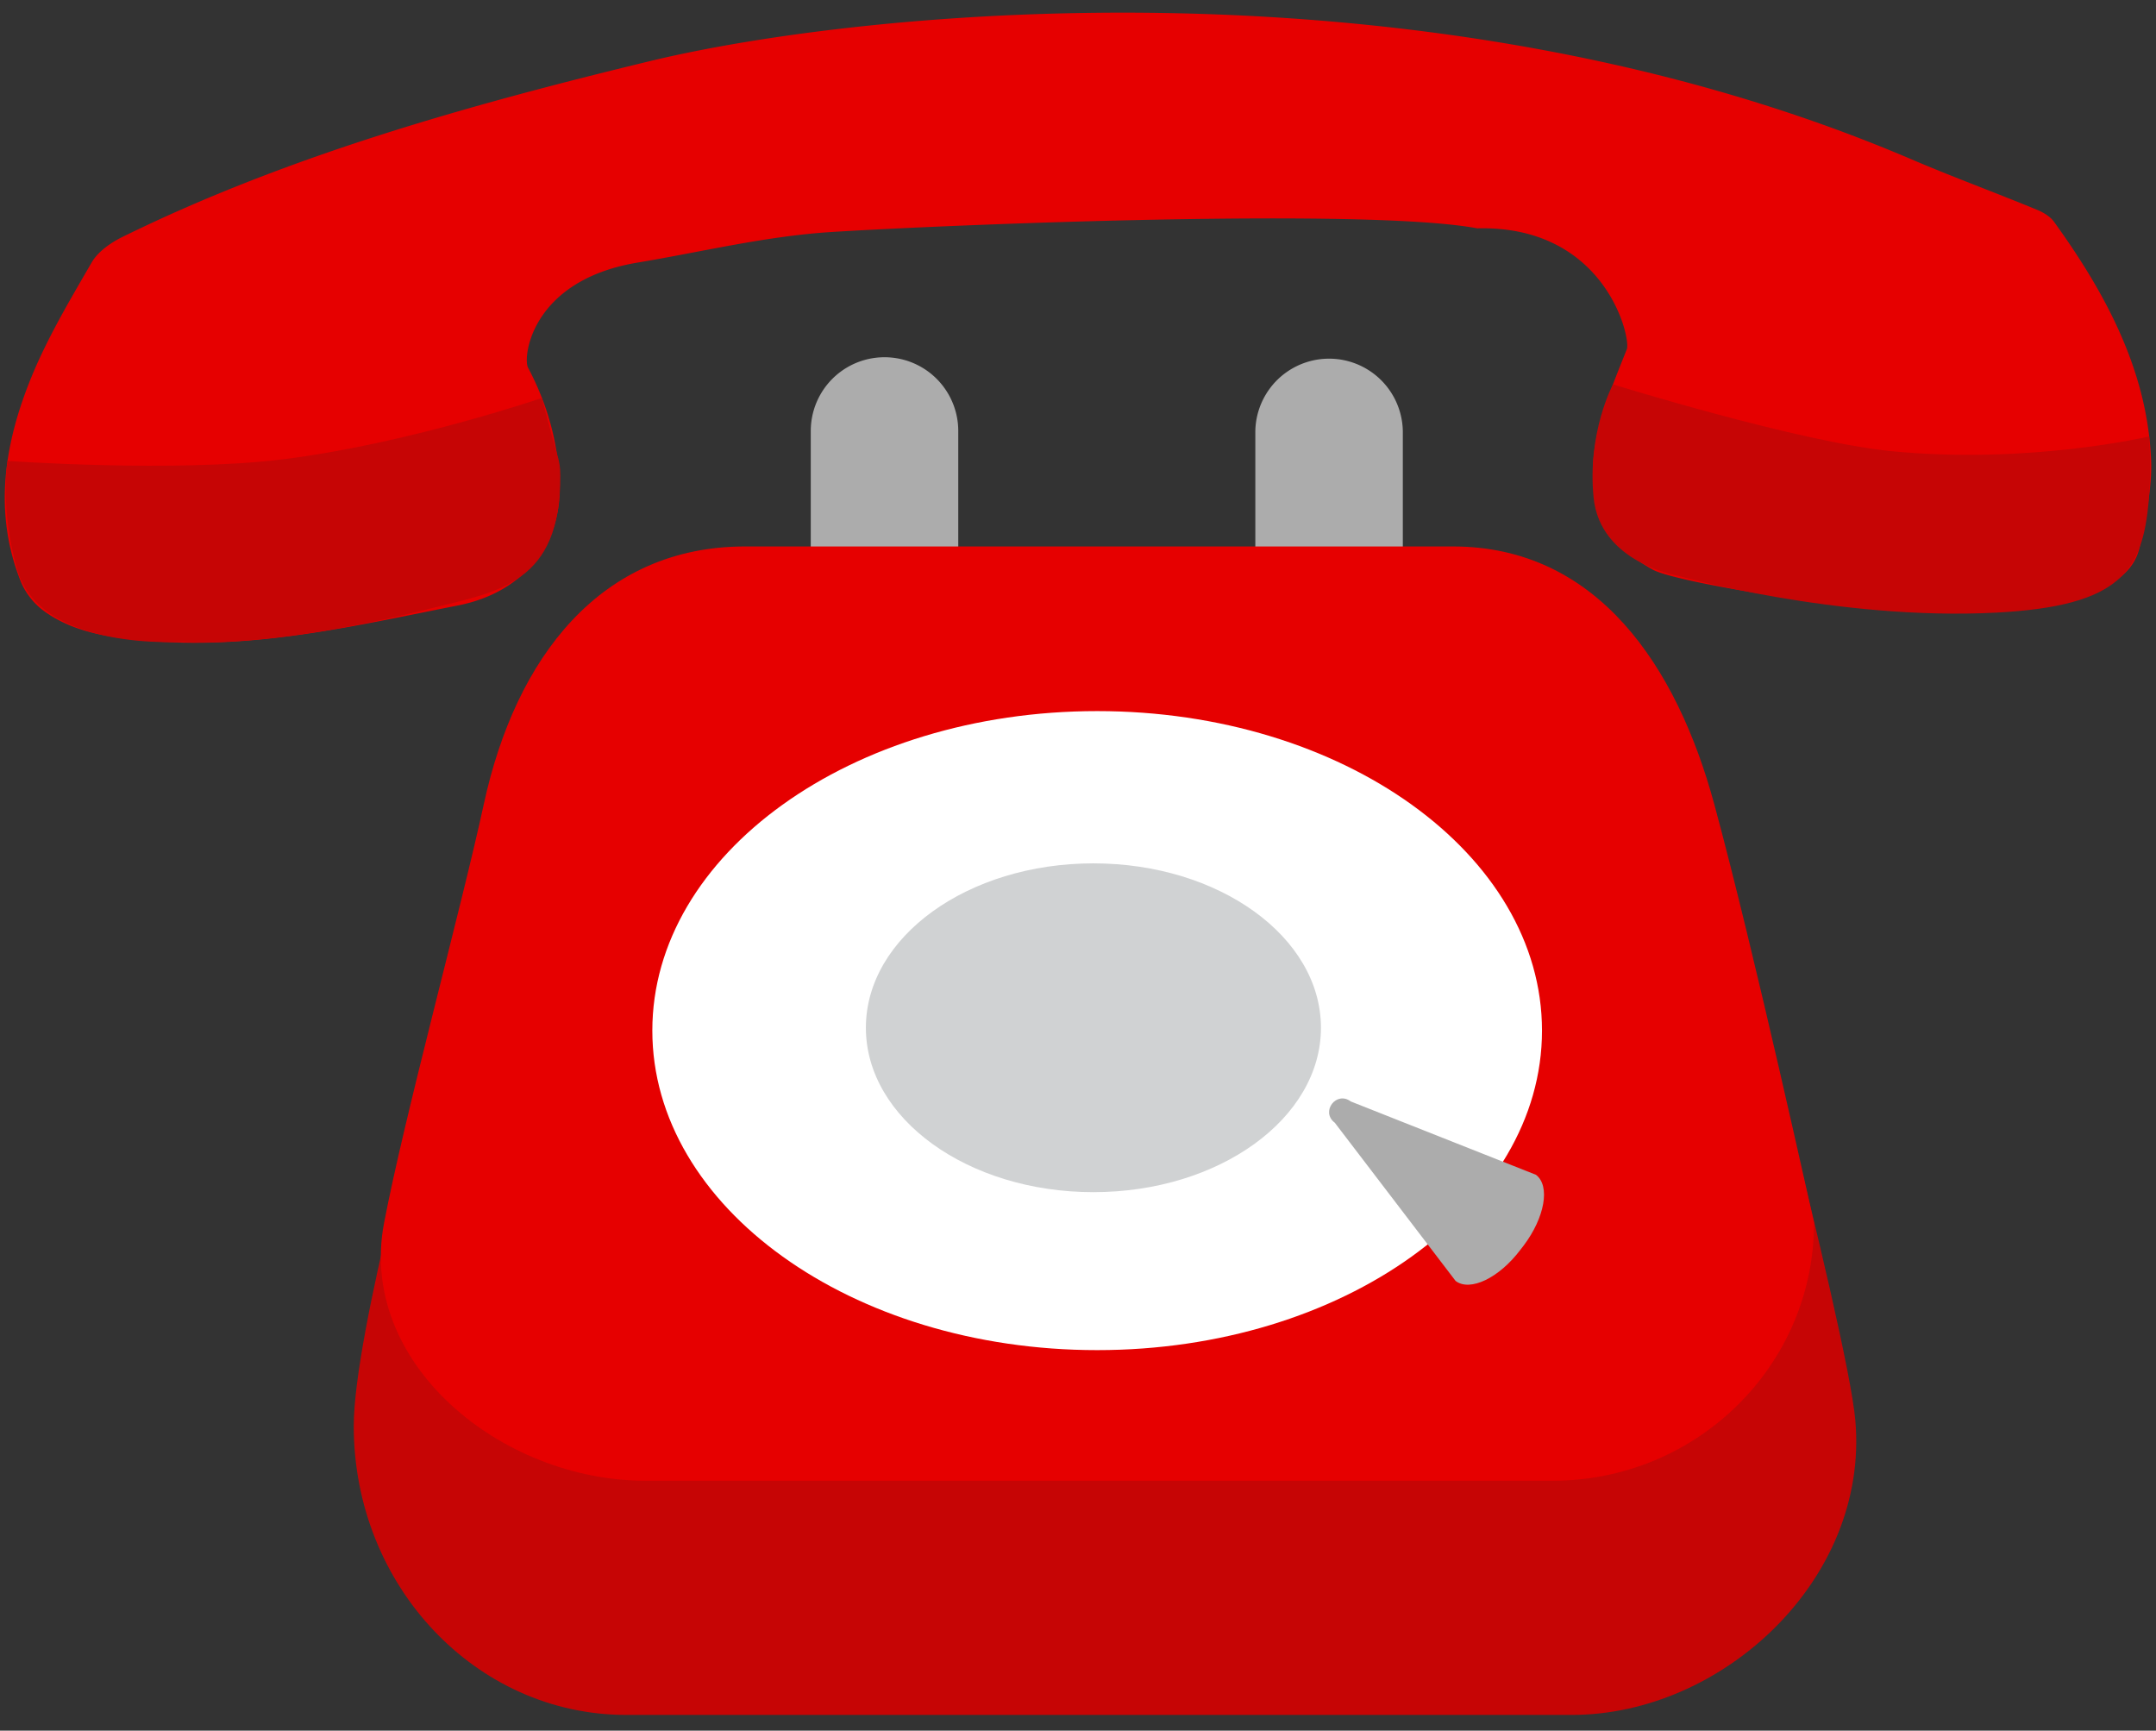
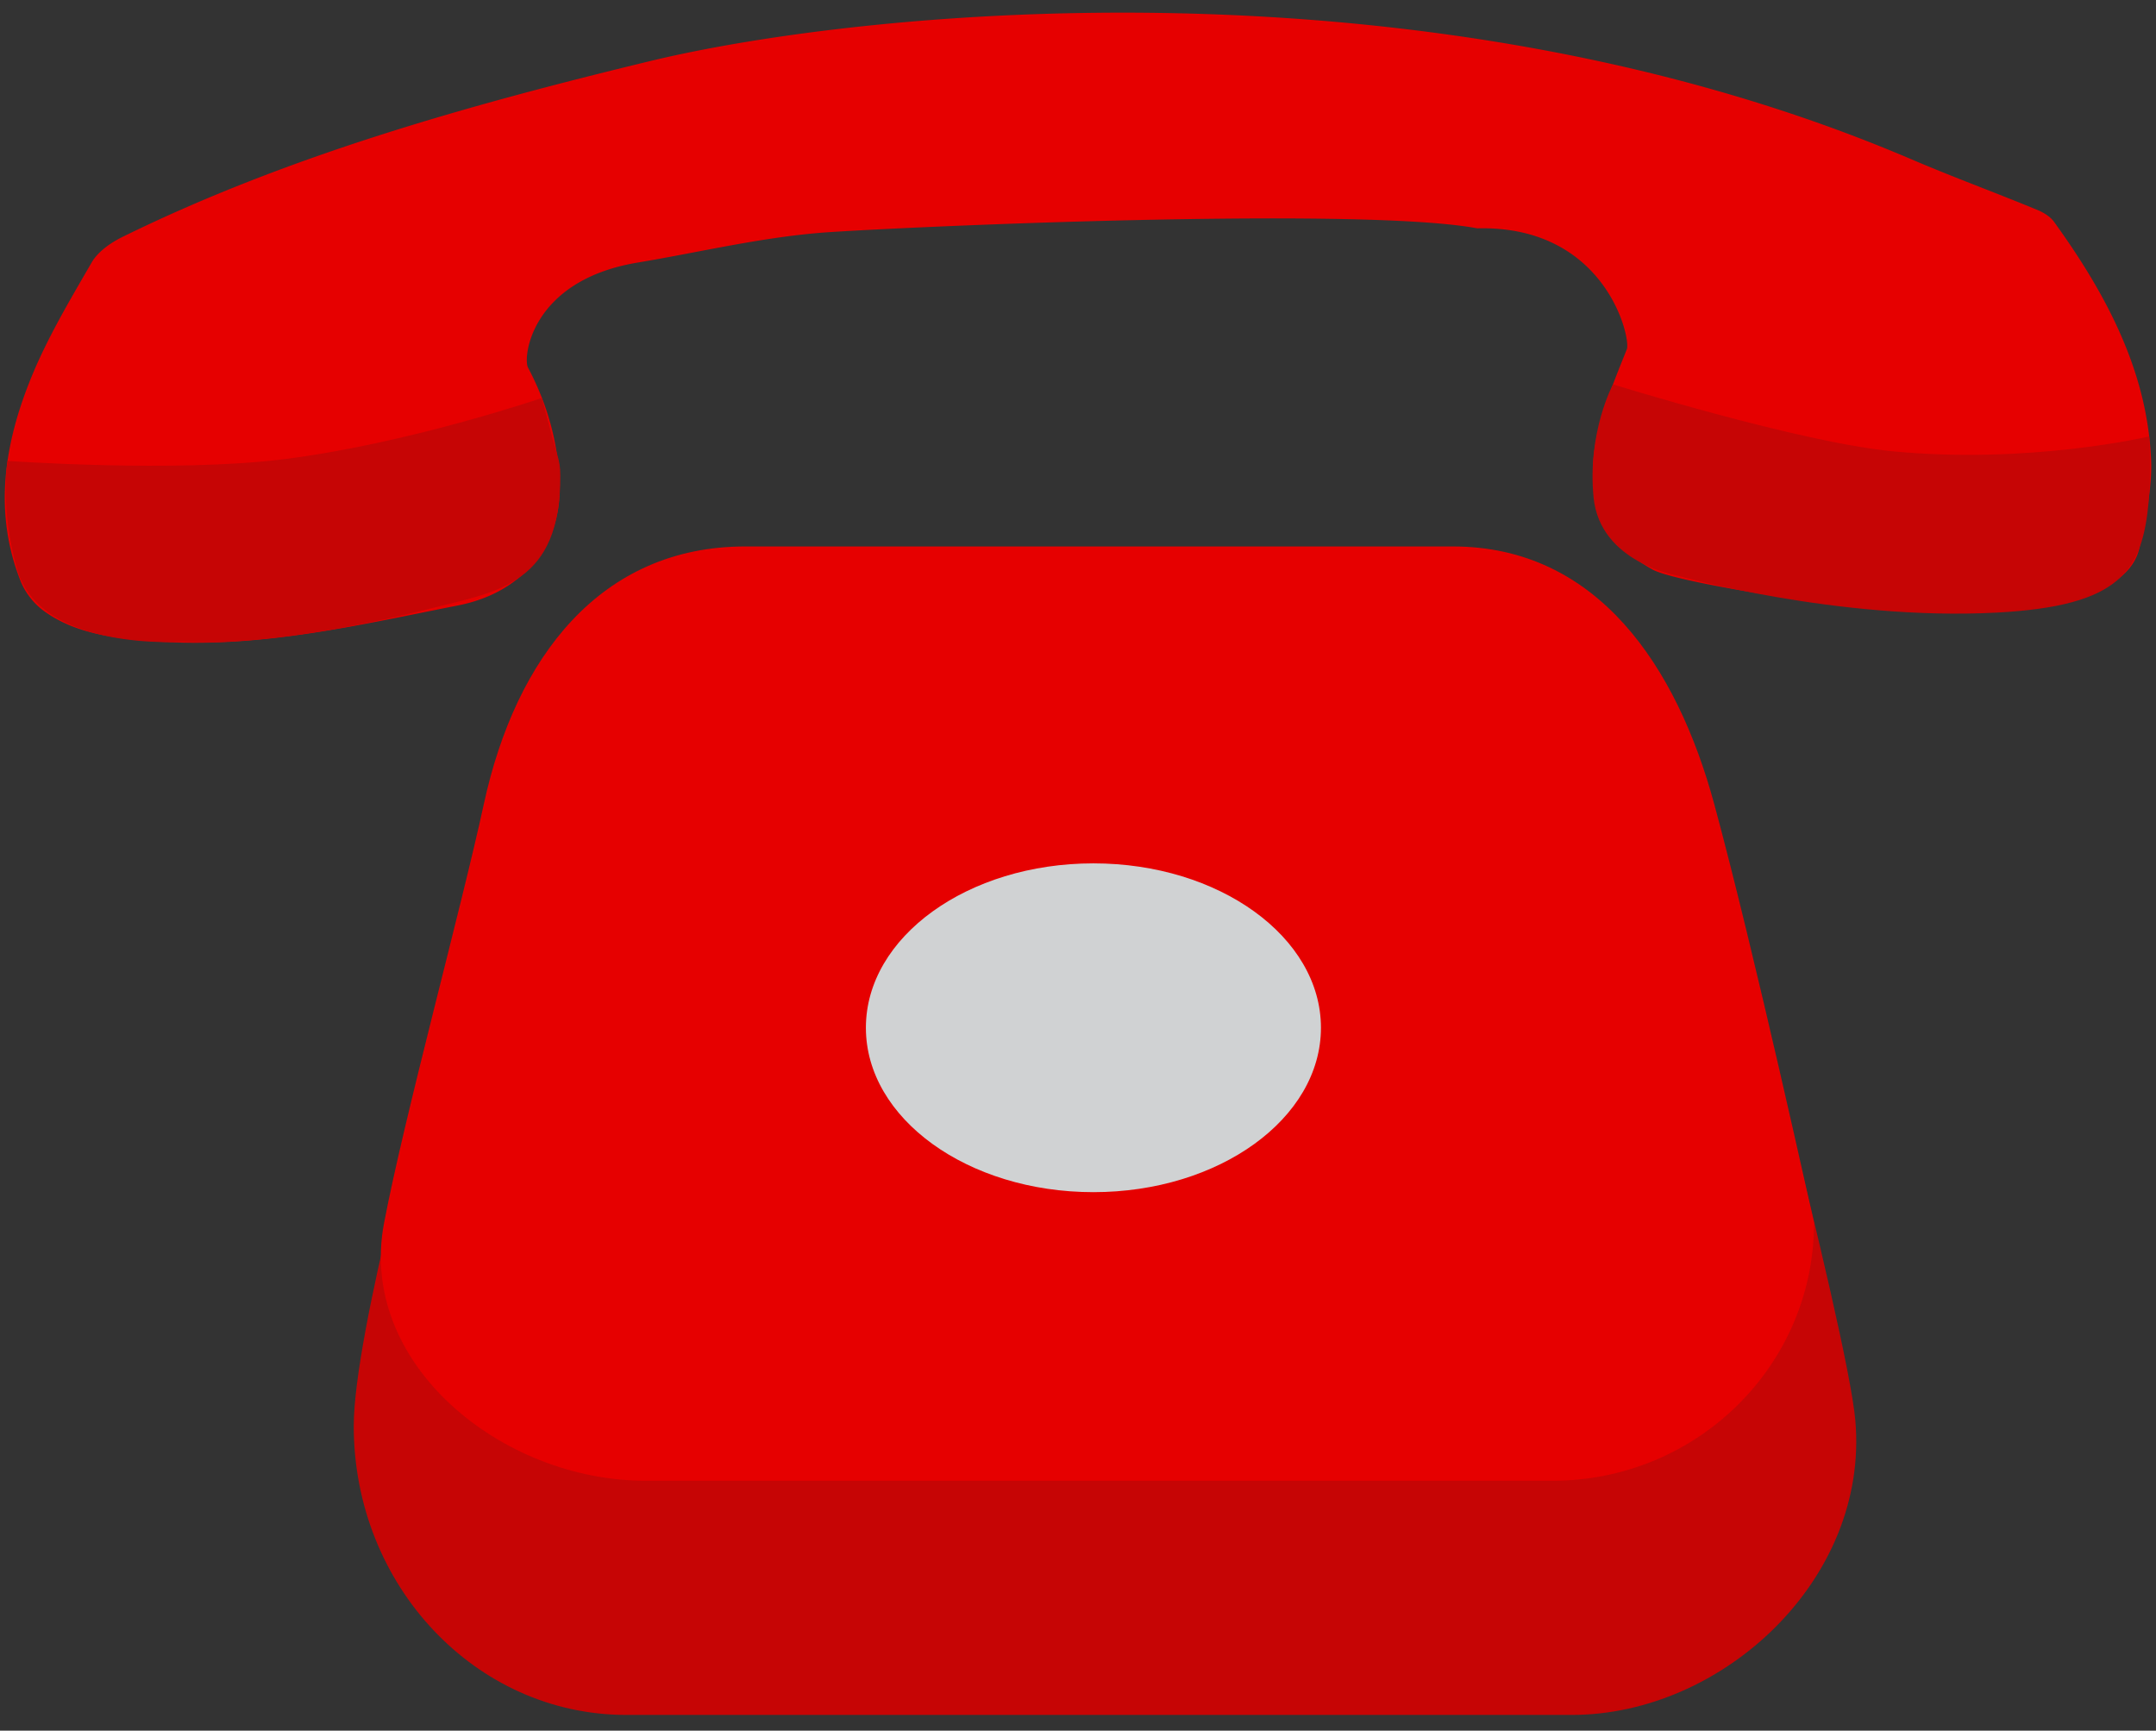
<svg xmlns="http://www.w3.org/2000/svg" fill-rule="evenodd" stroke-linejoin="round" stroke-miterlimit="1.414" clip-rule="evenodd" viewBox="0 0 76 61">
  <rect x="0" y="0" width="76" height="61" fill="#333333" stroke="none" />
  <path fill="#fff" fill-rule="nonzero" d="M58.52 35.191c.92 0 .92-1.426 0-1.426-.919 0-.919 1.426 0 1.426" />
-   <path fill="#acacac" fill-rule="nonzero" d="M33.779 22.52a2.6 2.6 0 1 1-5.199 0v-7.329a2.599 2.599 0 1 1 5.199 0v7.329zM49.45 22.52a2.6 2.6 0 1 1-5.199 0v-7.329a2.6 2.6 0 0 1 5.199 0v7.329z" />
  <path fill="#c60505" fill-rule="nonzero" d="M65.402 50.071c.486 5.602-4.689 10.375-9.993 10.375H22.074c-5.303 0-9.604-4.56-9.604-10.183 0-3.28 2.656-12.72 2.656-12.72l45.431-7.826s4.566 17.138 4.845 20.354" />
  <path fill="#e60000" fill-rule="nonzero" d="M63.945 43.108c0 5.016-4.126 9.084-9.214 9.084h-31.98c-5.087 0-10.157-4.146-9.213-9.084.721-3.773 2.713-11.057 3.516-14.762 1.122-5.183 4.125-9.085 9.213-9.085h24.948c5.089 0 7.895 4.22 9.214 9.085 1.427 5.26 3.516 14.762 3.516 14.762" />
-   <path fill="#fff" fill-rule="nonzero" d="M54.356 36.325c0 6.221-7.02 11.263-15.68 11.263-8.661 0-15.681-5.042-15.681-11.263 0-6.219 7.02-11.261 15.681-11.261 8.66 0 15.68 5.042 15.68 11.261" />
  <path fill="#d0d2d3" fill-rule="nonzero" d="M46.564 36.225c0 3.201-3.592 5.795-8.021 5.795s-8.02-2.594-8.02-5.795c0-3.2 3.591-5.794 8.02-5.794 4.429 0 8.021 2.594 8.021 5.794" />
-   <path fill="#acacac" fill-rule="nonzero" d="M54.143 41.408c.51.386.315 1.503-.434 2.495l-.115.149c-.749.993-1.772 1.485-2.283 1.098l-4.26-5.578c-.51-.386.056-1.133.566-.748l6.526 2.584z" />
  <path fill="#e60000" d="M58.262 20.079c-1.908-1.039-2.361-2.854-1.984-4.64.225-1.064.658-2.101 1.068-3.128.154-.385-.742-4.375-5.274-4.263-3.919-.735-18.783-.121-22.768.13-2.317.147-4.547.697-6.831 1.078-3.763.627-4.045 3.352-3.861 3.699.721 1.36 1.105 2.797 1.114 4.303.011 1.781-1.128 3.599-3.579 4.082-3.543.698-7.062 1.54-10.746 1.261-1.354-.102-2.721-.26-3.816-1.039a2.488 2.488 0 0 1-.838-1.029c-.989-2.442-.607-4.876.361-7.244.57-1.392 1.361-2.721 2.129-4.047.209-.359.645-.676 1.062-.882 5.807-2.857 12.185-4.65 18.6-6.203C30.523.312 50.391-1.651 67.393 5.621c1.473.63 2.966 1.175 4.436 1.783.217.091.446.235.572.408 1.493 2.064 2.712 4.225 3.202 6.597.12.586.198 1.185.224 1.799.042 1.006-.202 2.032-.396 3.037-.159.819-.828 1.317-1.682 1.645-1.876.722-5.608.744-7.589.565-2.768-.249-7.172-.981-7.898-1.376" />
  <path fill="#c60505" d="M56.859 13.548s-.913 1.688-.684 3.991c.23 2.3 2.961 2.751 2.961 2.751s5.65 1.597 11.239 1.303c4.417-.232 5.144-1.489 5.37-3.943.097-1.05.016-2.267.016-2.267s-4.226.996-9.074.521c-3.282-.322-9.828-2.356-9.828-2.356M.268 16.246s-.288 1.621.336 3.82c.829 2.918 5.865 2.553 5.865 2.553s2.92.287 8.762-1.184c2.341-.589 4.539-.862 4.52-4.674-.004-.627-.093-.536-.649-2.734 0 0-4.719 1.615-9.126 2.162-3.832.475-9.708.057-9.708.057" />
</svg>